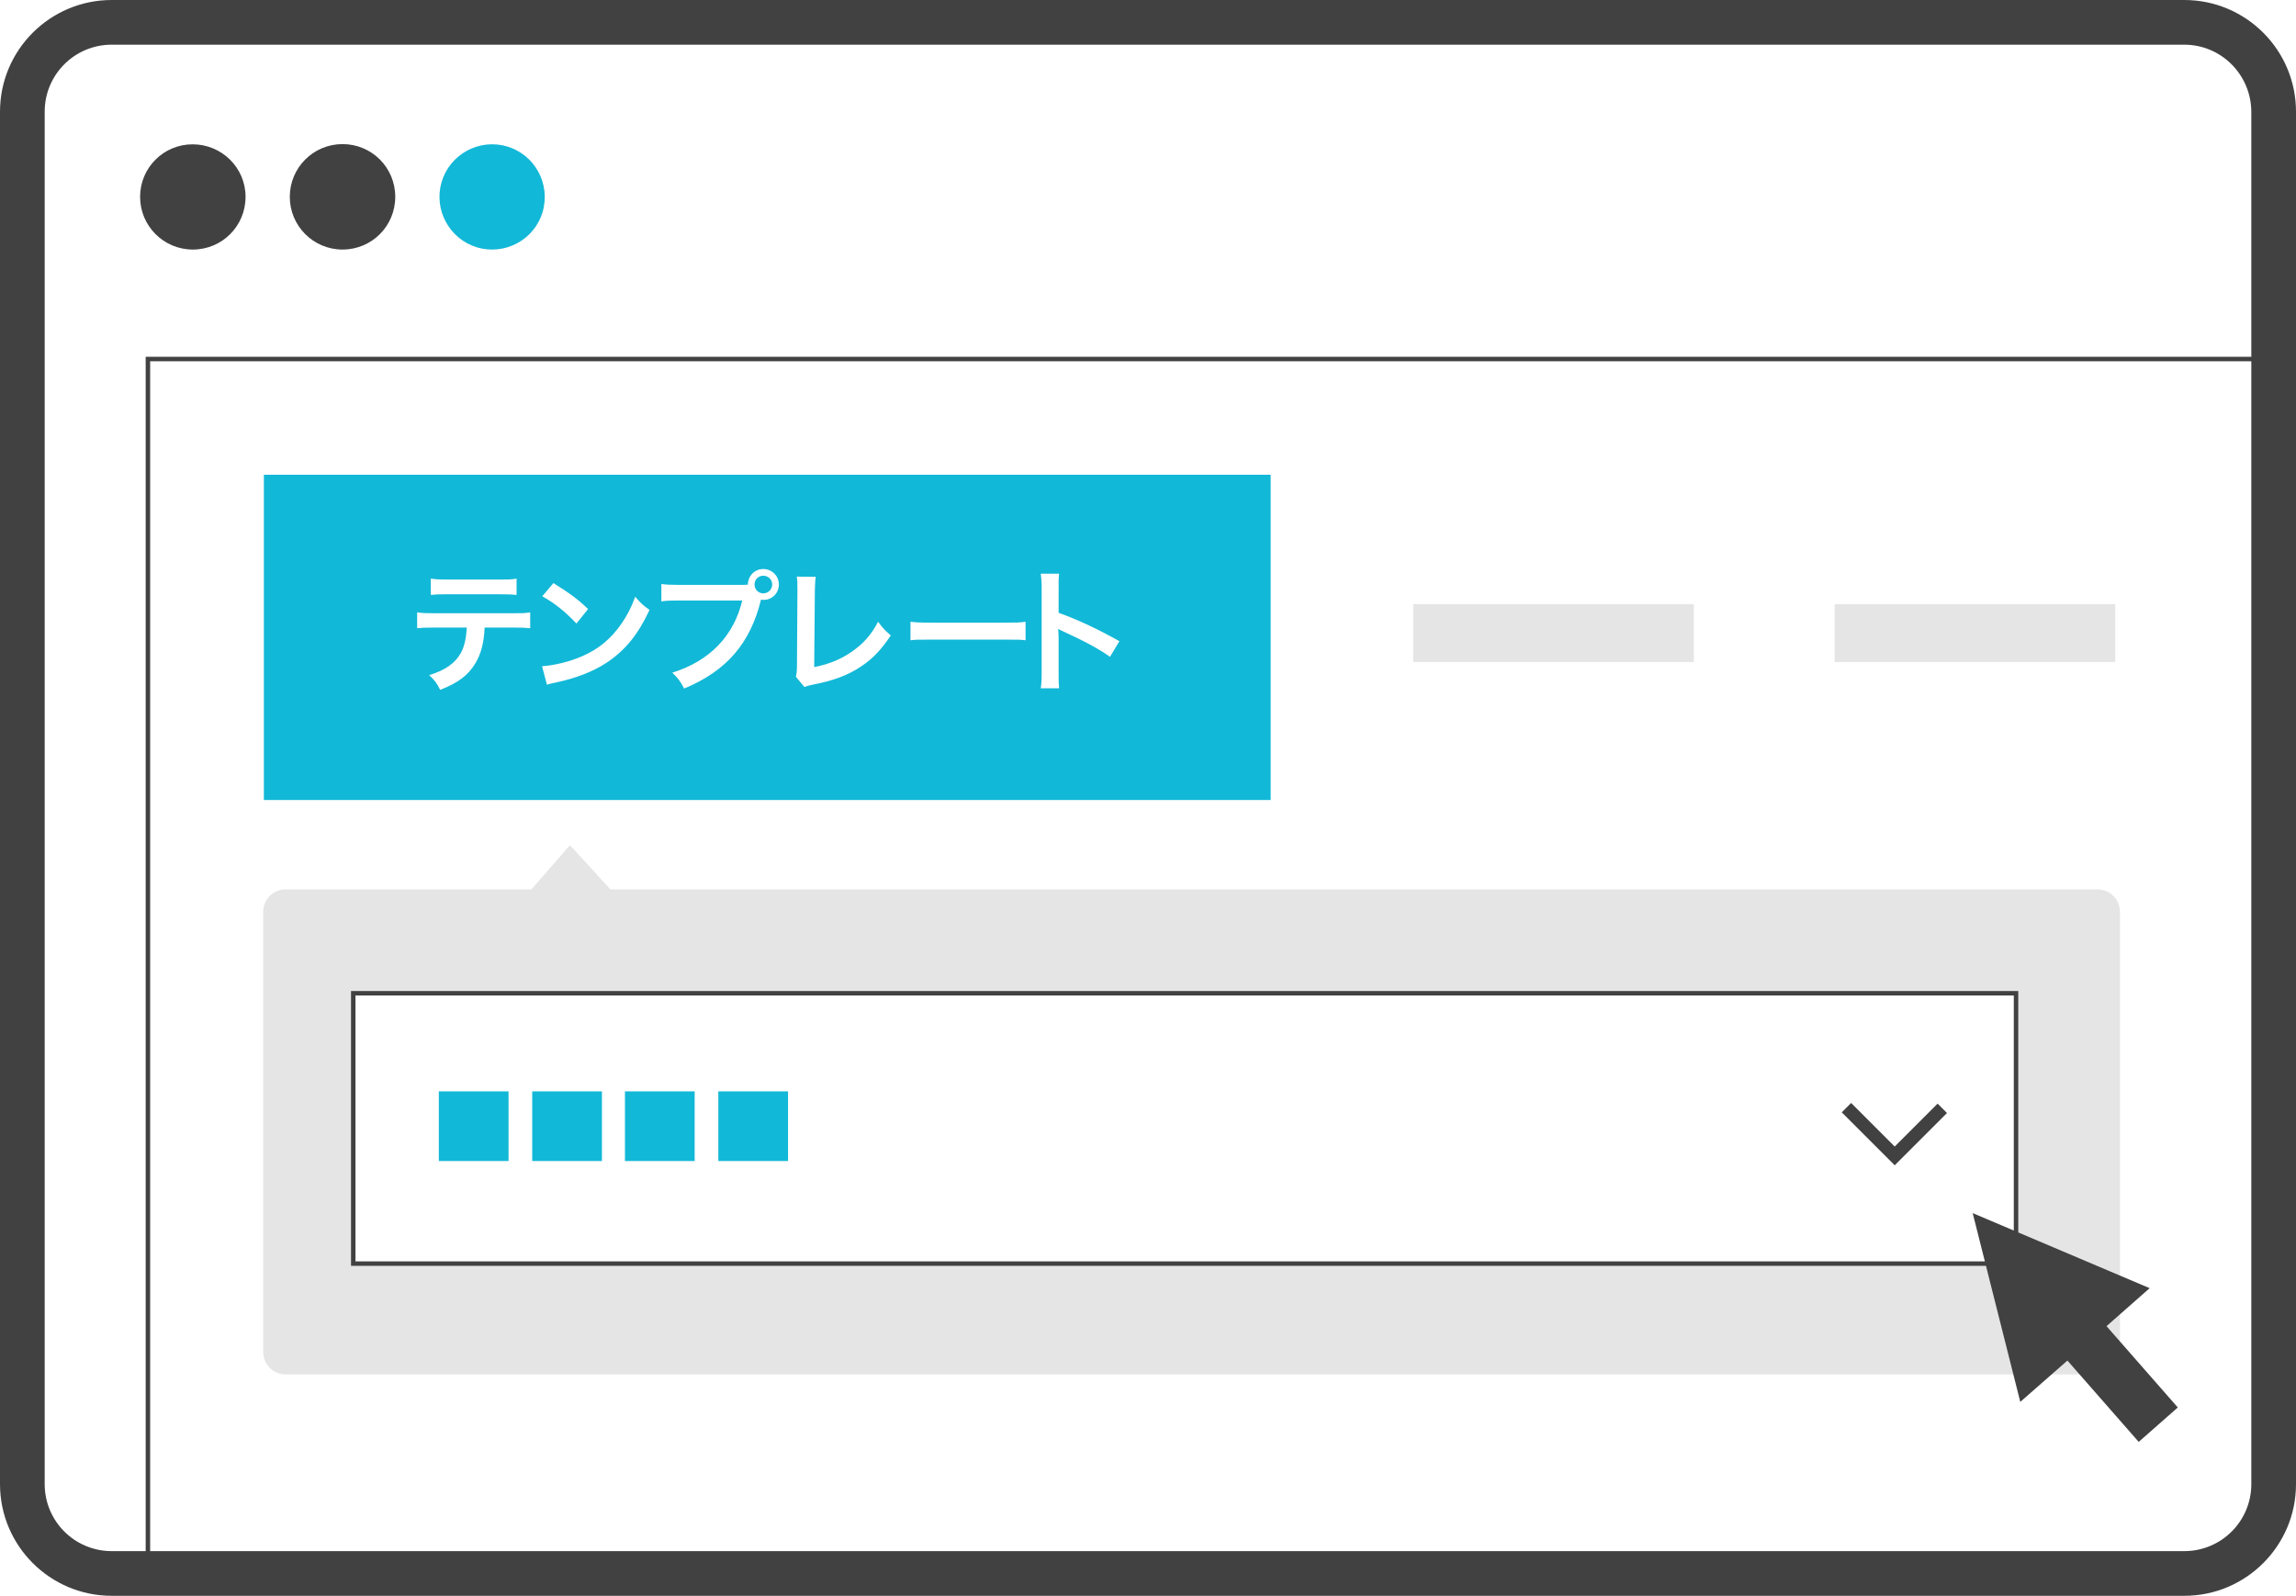
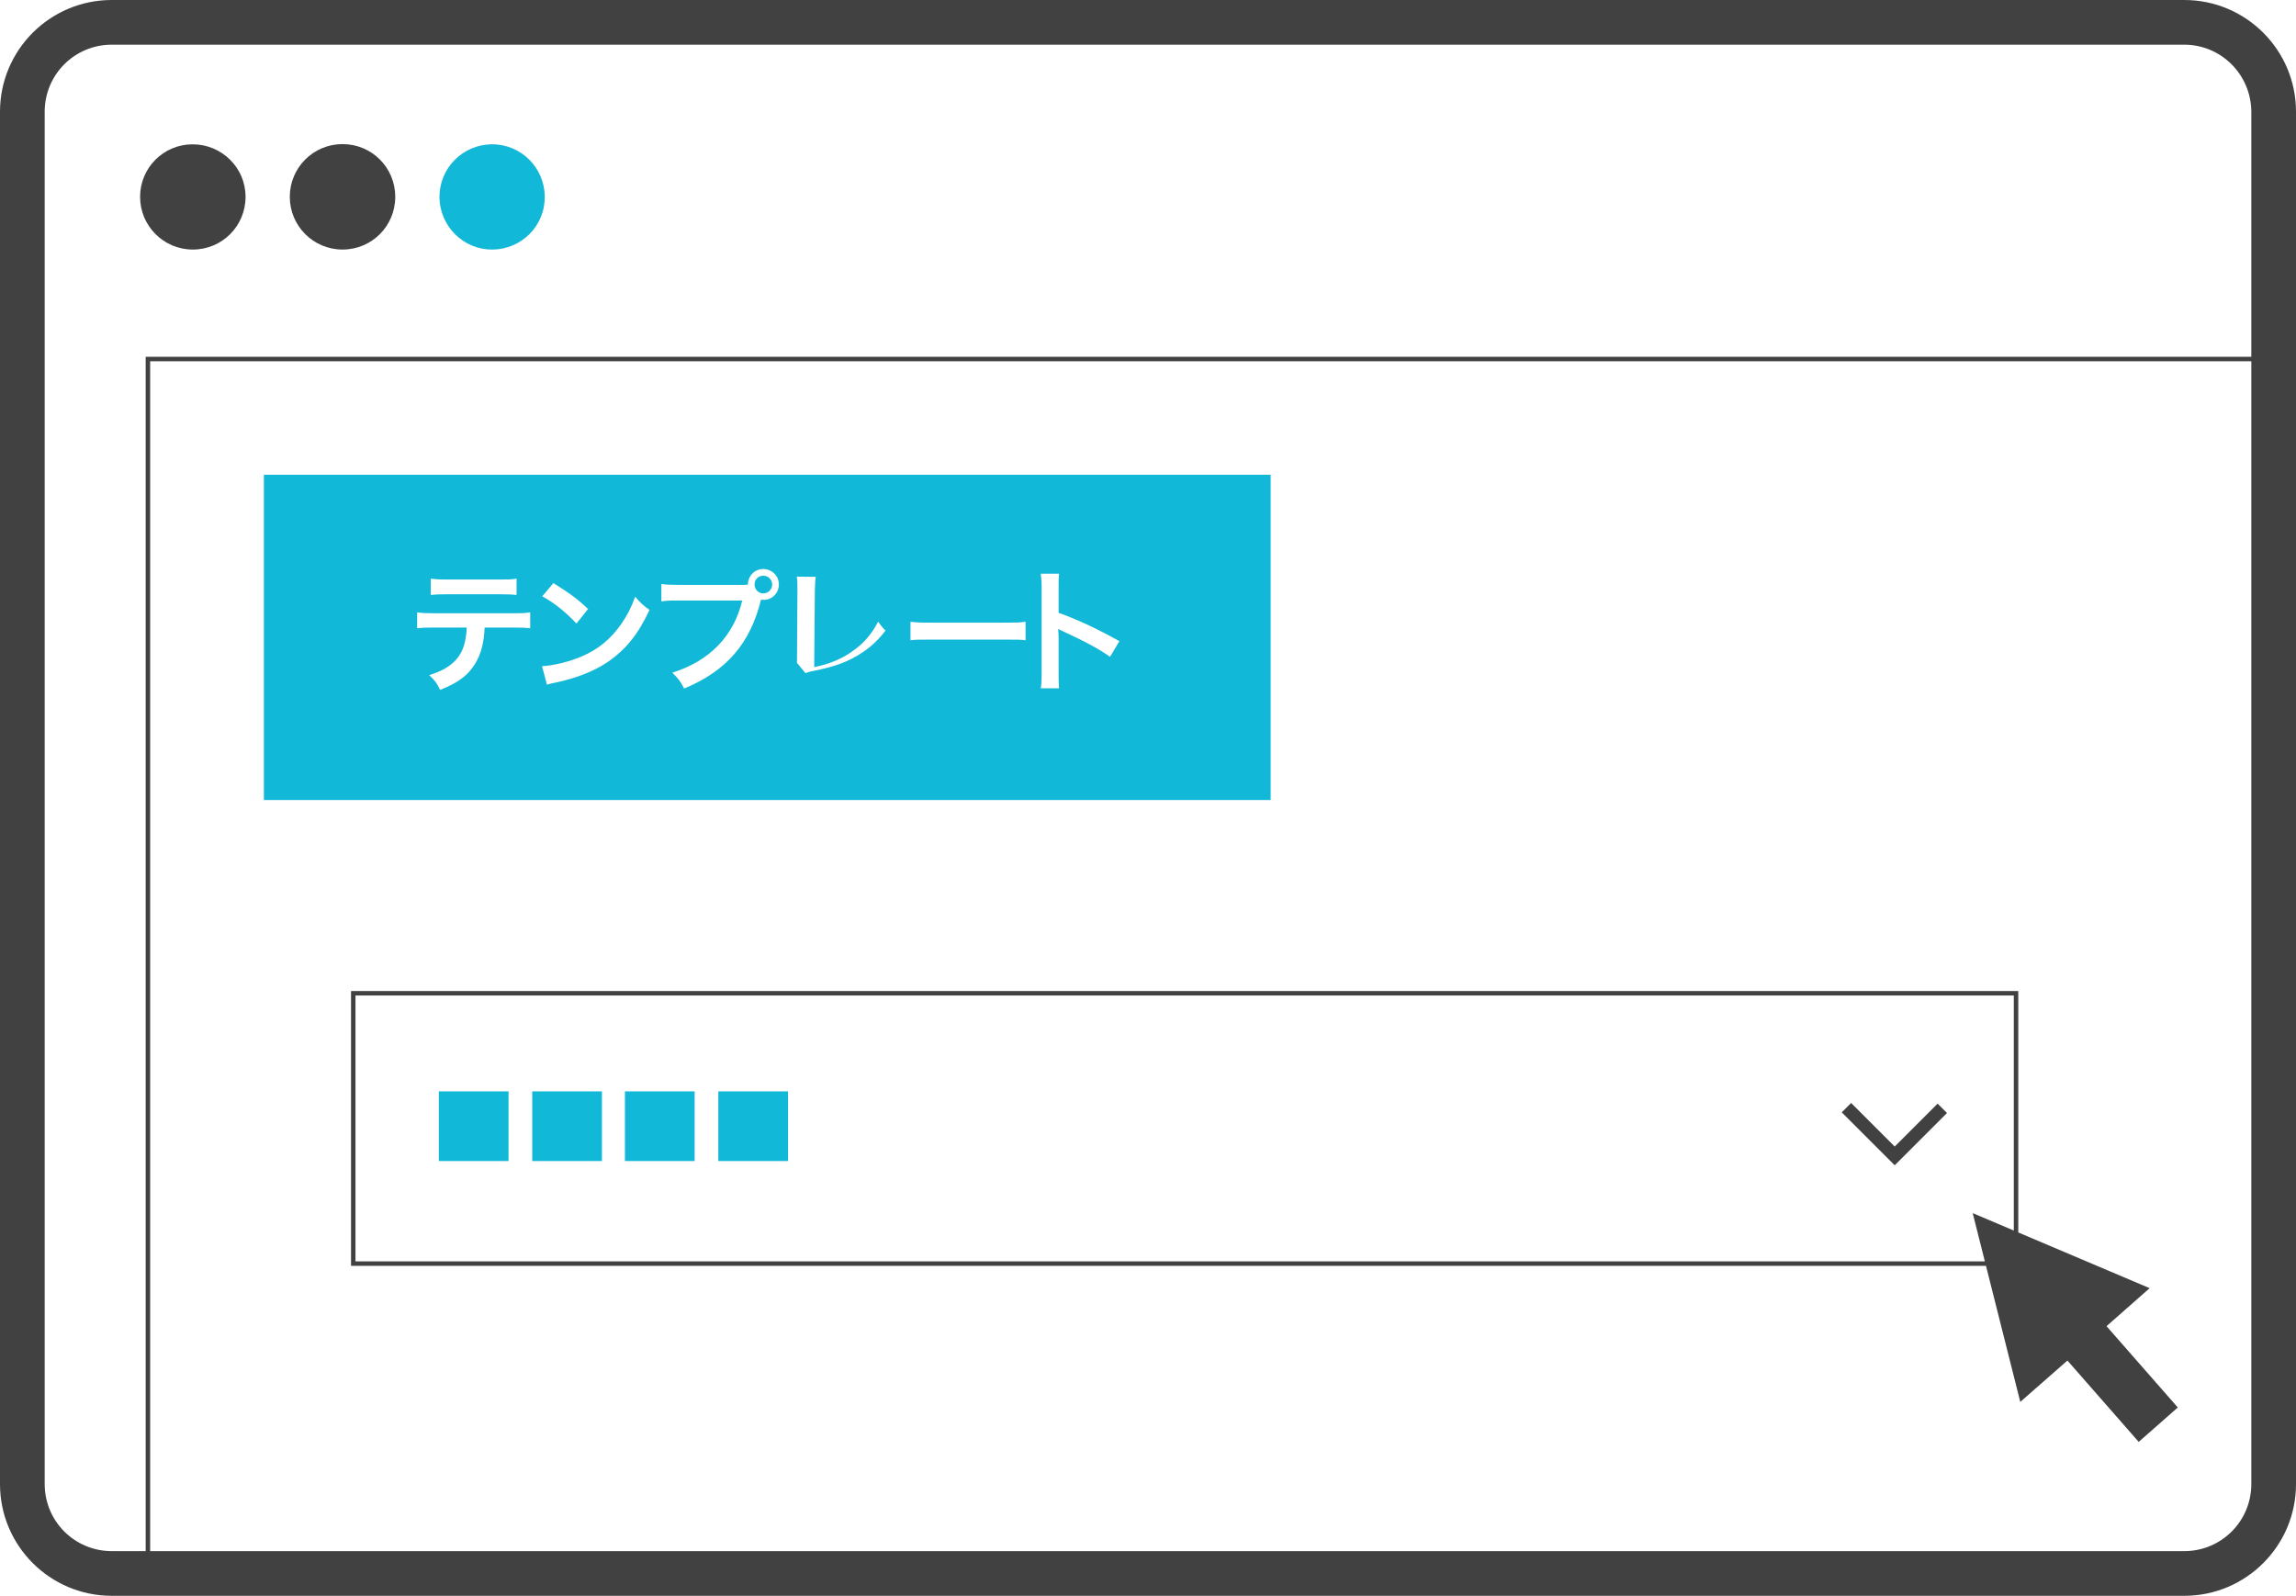
<svg xmlns="http://www.w3.org/2000/svg" viewBox="0 0 1027.6 714.3">
-   <path d="M758.1 296.3H632.5v-25.9h125.6v25.9zm190.7 111.8v197.1c0 5.5-4.5 10-10 10h-811c-5.5 0-10-4.5-10-10V408.1c0-5.5 4.5-10 10-10h110l17.3-19.8 18.1 19.8h665.6c5.5 0 10 4.5 10 10zm-46.5 36.5H158.1v121h744.2v-121zm44.4-174.2H821.1v25.9h125.6v-25.9z" fill="#e5e5e5" />
-   <path d="M197.1 83.7c2.5-12.8 14.8-21.1 27.6-18.7 12.8 2.5 21.1 14.8 18.7 27.6s-14.8 21.1-27.6 18.7c-12.8-2.5-21.1-14.9-18.7-27.6zm148.5 177.9c0 2.2-1.7 4-4 4-2.2 0-3.9-1.8-3.9-4s1.7-3.9 3.9-3.9c2.3 0 4 1.8 4 3.9zm223.1-49.1v145.6H118.1V212.5h450.6zm-326 54.4c5.6 3.1 10.5 7.1 15.3 12.2l5.2-6.5c-4.6-4.4-8.3-7.1-15.5-11.6l-5 5.9zm-50-.6c2-.2 3.4-.3 7.6-.3h23.3c4.2 0 5.6.1 7.6.3V259c-2.2.4-3.4.4-7.7.4h-23c-4.3 0-5.5-.1-7.7-.4v7.3zm44.5 7.8c-2.3.4-3.7.4-7.7.4h-35.1c-4.1 0-5.5-.1-7.7-.4v7.1c2.2-.2 3.5-.3 7.6-.3h14.6c-.2 4.7-1.1 8.6-2.6 11.3-2.5 4.6-7 7.8-14.2 10 2.6 2.5 3.4 3.5 4.9 6.6 8.1-3.2 12.5-6.5 15.7-11.8 2.6-4.3 3.9-9.2 4.2-16.1h12.8c4.1 0 5.5.1 7.6.3v-7.1zm53.5-1.1c-3.1-2.2-4-3.1-6.4-5.9-1.8 4.9-3.5 8.2-6.1 12-4.7 6.8-10.3 11.5-17.8 14.7-5.5 2.4-12.6 4.1-17.8 4.4l2.2 8.3c1.4-.5 1.6-.5 4-1 9.3-2 16.7-4.9 22.9-9 8.2-5.5 13.9-12.5 19-23.5zm57.9-11.4c0-3.8-3.1-6.9-7-6.9s-6.8 3.1-6.9 7c-1 .1-1.7.1-3.5.1h-27.5c-4.1 0-5.5-.1-7.7-.4v7.8c2-.3 3.1-.4 7.6-.4h28.6c-3.8 16-14.7 27.1-31.3 32.3 2.7 2.6 3.7 4 5.3 7.1 19-7.9 29.6-20.2 34.4-39.8.4.1.8.1 1.1.1 3.8.1 6.9-3 6.9-6.9zm50.1 22.8c-2.6-2.2-3.4-3-5.7-6.1-3 5.8-6.7 10-12.2 13.7-4.5 3.1-10.1 5.4-16.4 6.6l.3-34.3c.1-2.9.1-4.4.4-6.1l-8.5-.1c.3 2 .3 2 .3 6.2l-.2 32.4c0 3.5-.1 4.6-.5 6.2l3.8 4.6c1.3-.5 2-.7 3.6-1 9.7-1.9 15.8-4.2 21.8-8.2 5.3-3.5 9.1-7.6 13.3-13.9zm60.2-6.1c-2.6.4-3.8.4-9.7.4h-32c-5.9 0-7.1-.1-9.7-.4v8.3c2.4-.3 3.1-.3 9.8-.3h31.9c6.7 0 7.4 0 9.8.3v-8.3zM501 287c-9.6-5.4-19-9.8-27.2-12.7v-11.2c0-3.7 0-4.5.2-6.3h-8.2c.2 1.6.4 3.2.4 6.1v38.5c0 3.2-.1 4.8-.4 6.7h8.2c-.2-2-.2-3.5-.2-6.7v-15.8c0-1.7-.1-2.4-.2-4.1.5.3.7.4 2 1 10 4.6 16.3 8 21.2 11.5l4.2-7zM196.4 488.5h31.2v31.2h-31.2v-31.2zm41.8 0h31.2v31.2h-31.2v-31.2zm41.5 0h31.2v31.2h-31.2v-31.2zm41.8 0h31.2v31.2h-31.2v-31.2z" fill="#12b8d7" />
+   <path d="M197.1 83.7c2.5-12.8 14.8-21.1 27.6-18.7 12.8 2.5 21.1 14.8 18.7 27.6s-14.8 21.1-27.6 18.7c-12.8-2.5-21.1-14.9-18.7-27.6zm148.5 177.9c0 2.2-1.7 4-4 4-2.2 0-3.9-1.8-3.9-4s1.7-3.9 3.9-3.9c2.3 0 4 1.8 4 3.9zm223.1-49.1v145.6H118.1V212.5h450.6zm-326 54.4c5.6 3.1 10.5 7.1 15.3 12.2l5.2-6.5c-4.6-4.4-8.3-7.1-15.5-11.6l-5 5.9zm-50-.6c2-.2 3.4-.3 7.6-.3h23.3c4.2 0 5.6.1 7.6.3V259c-2.2.4-3.4.4-7.7.4h-23c-4.3 0-5.5-.1-7.7-.4v7.3zm44.5 7.8c-2.3.4-3.7.4-7.7.4h-35.1c-4.1 0-5.5-.1-7.7-.4v7.1c2.2-.2 3.5-.3 7.6-.3h14.6c-.2 4.7-1.1 8.6-2.6 11.3-2.5 4.6-7 7.8-14.2 10 2.6 2.5 3.4 3.5 4.9 6.6 8.1-3.2 12.5-6.5 15.7-11.8 2.6-4.3 3.9-9.2 4.2-16.1h12.8c4.1 0 5.5.1 7.6.3v-7.1zm53.5-1.1c-3.1-2.2-4-3.1-6.4-5.9-1.8 4.9-3.5 8.2-6.1 12-4.7 6.8-10.3 11.5-17.8 14.7-5.5 2.4-12.6 4.1-17.8 4.4l2.2 8.3c1.4-.5 1.6-.5 4-1 9.3-2 16.7-4.9 22.9-9 8.2-5.5 13.9-12.5 19-23.5zm57.9-11.4c0-3.8-3.1-6.9-7-6.9s-6.8 3.1-6.9 7c-1 .1-1.7.1-3.5.1h-27.5c-4.1 0-5.5-.1-7.7-.4v7.8c2-.3 3.1-.4 7.6-.4h28.6c-3.8 16-14.7 27.1-31.3 32.3 2.7 2.6 3.7 4 5.3 7.1 19-7.9 29.6-20.2 34.4-39.8.4.1.8.1 1.1.1 3.8.1 6.9-3 6.9-6.9zm50.1 22.8c-2.6-2.2-3.4-3-5.7-6.1-3 5.8-6.7 10-12.2 13.7-4.5 3.1-10.1 5.4-16.4 6.6l.3-34.3c.1-2.9.1-4.4.4-6.1l-8.5-.1c.3 2 .3 2 .3 6.2l-.2 32.4l3.8 4.6c1.3-.5 2-.7 3.6-1 9.7-1.9 15.8-4.2 21.8-8.2 5.3-3.5 9.1-7.6 13.3-13.9zm60.2-6.1c-2.6.4-3.8.4-9.7.4h-32c-5.9 0-7.1-.1-9.7-.4v8.3c2.4-.3 3.1-.3 9.8-.3h31.9c6.7 0 7.4 0 9.8.3v-8.3zM501 287c-9.6-5.4-19-9.8-27.2-12.7v-11.2c0-3.7 0-4.5.2-6.3h-8.2c.2 1.6.4 3.2.4 6.1v38.5c0 3.2-.1 4.8-.4 6.7h8.2c-.2-2-.2-3.5-.2-6.7v-15.8c0-1.7-.1-2.4-.2-4.1.5.3.7.4 2 1 10 4.6 16.3 8 21.2 11.5l4.2-7zM196.4 488.5h31.2v31.2h-31.2v-31.2zm41.8 0h31.2v31.2h-31.2v-31.2zm41.5 0h31.2v31.2h-31.2v-31.2zm41.8 0h31.2v31.2h-31.2v-31.2z" fill="#12b8d7" />
  <path d="M65.2 159.7h945v2h-945v-2zm2 0v545h-2v-545h2zm836.1 406.9H157.1v-123h746.2v123zm-744.2-2h742.2v-119H159.1v119zm688.9-43l-23.7-23.7 4.2-4.2 19.5 19.5 19.2-19.2 4.2 4.2-23.4 23.4zM977.6 20H50c-16.6 0-30 13.4-30 30v614.3c0 16.6 13.4 30 30 30h927.6c16.6 0 30-13.4 30-30V50c-.1-16.6-13.5-30-30-30m0-20c27.6 0 50 22.4 50 50v614.3c0 27.6-22.4 50-50 50H50c-27.6 0-50-22.4-50-50V50C0 22.4 22.4 0 50 0h927.6zM62.7 88.1c0 13 10.5 23.6 23.6 23.6s23.6-10.5 23.6-23.6-10.7-23.5-23.7-23.5-23.5 10.5-23.5 23.5zm67 0c0 13 10.5 23.6 23.6 23.6s23.6-10.5 23.6-23.6-10.5-23.6-23.6-23.6-23.6 10.6-23.6 23.6zm813.1 505.5l31.9 36.4-17.5 15.4-31.9-36.4-21.1 18.5-21.3-84.5 79.2 33.6-19.3 17z" fill="#414141" />
</svg>